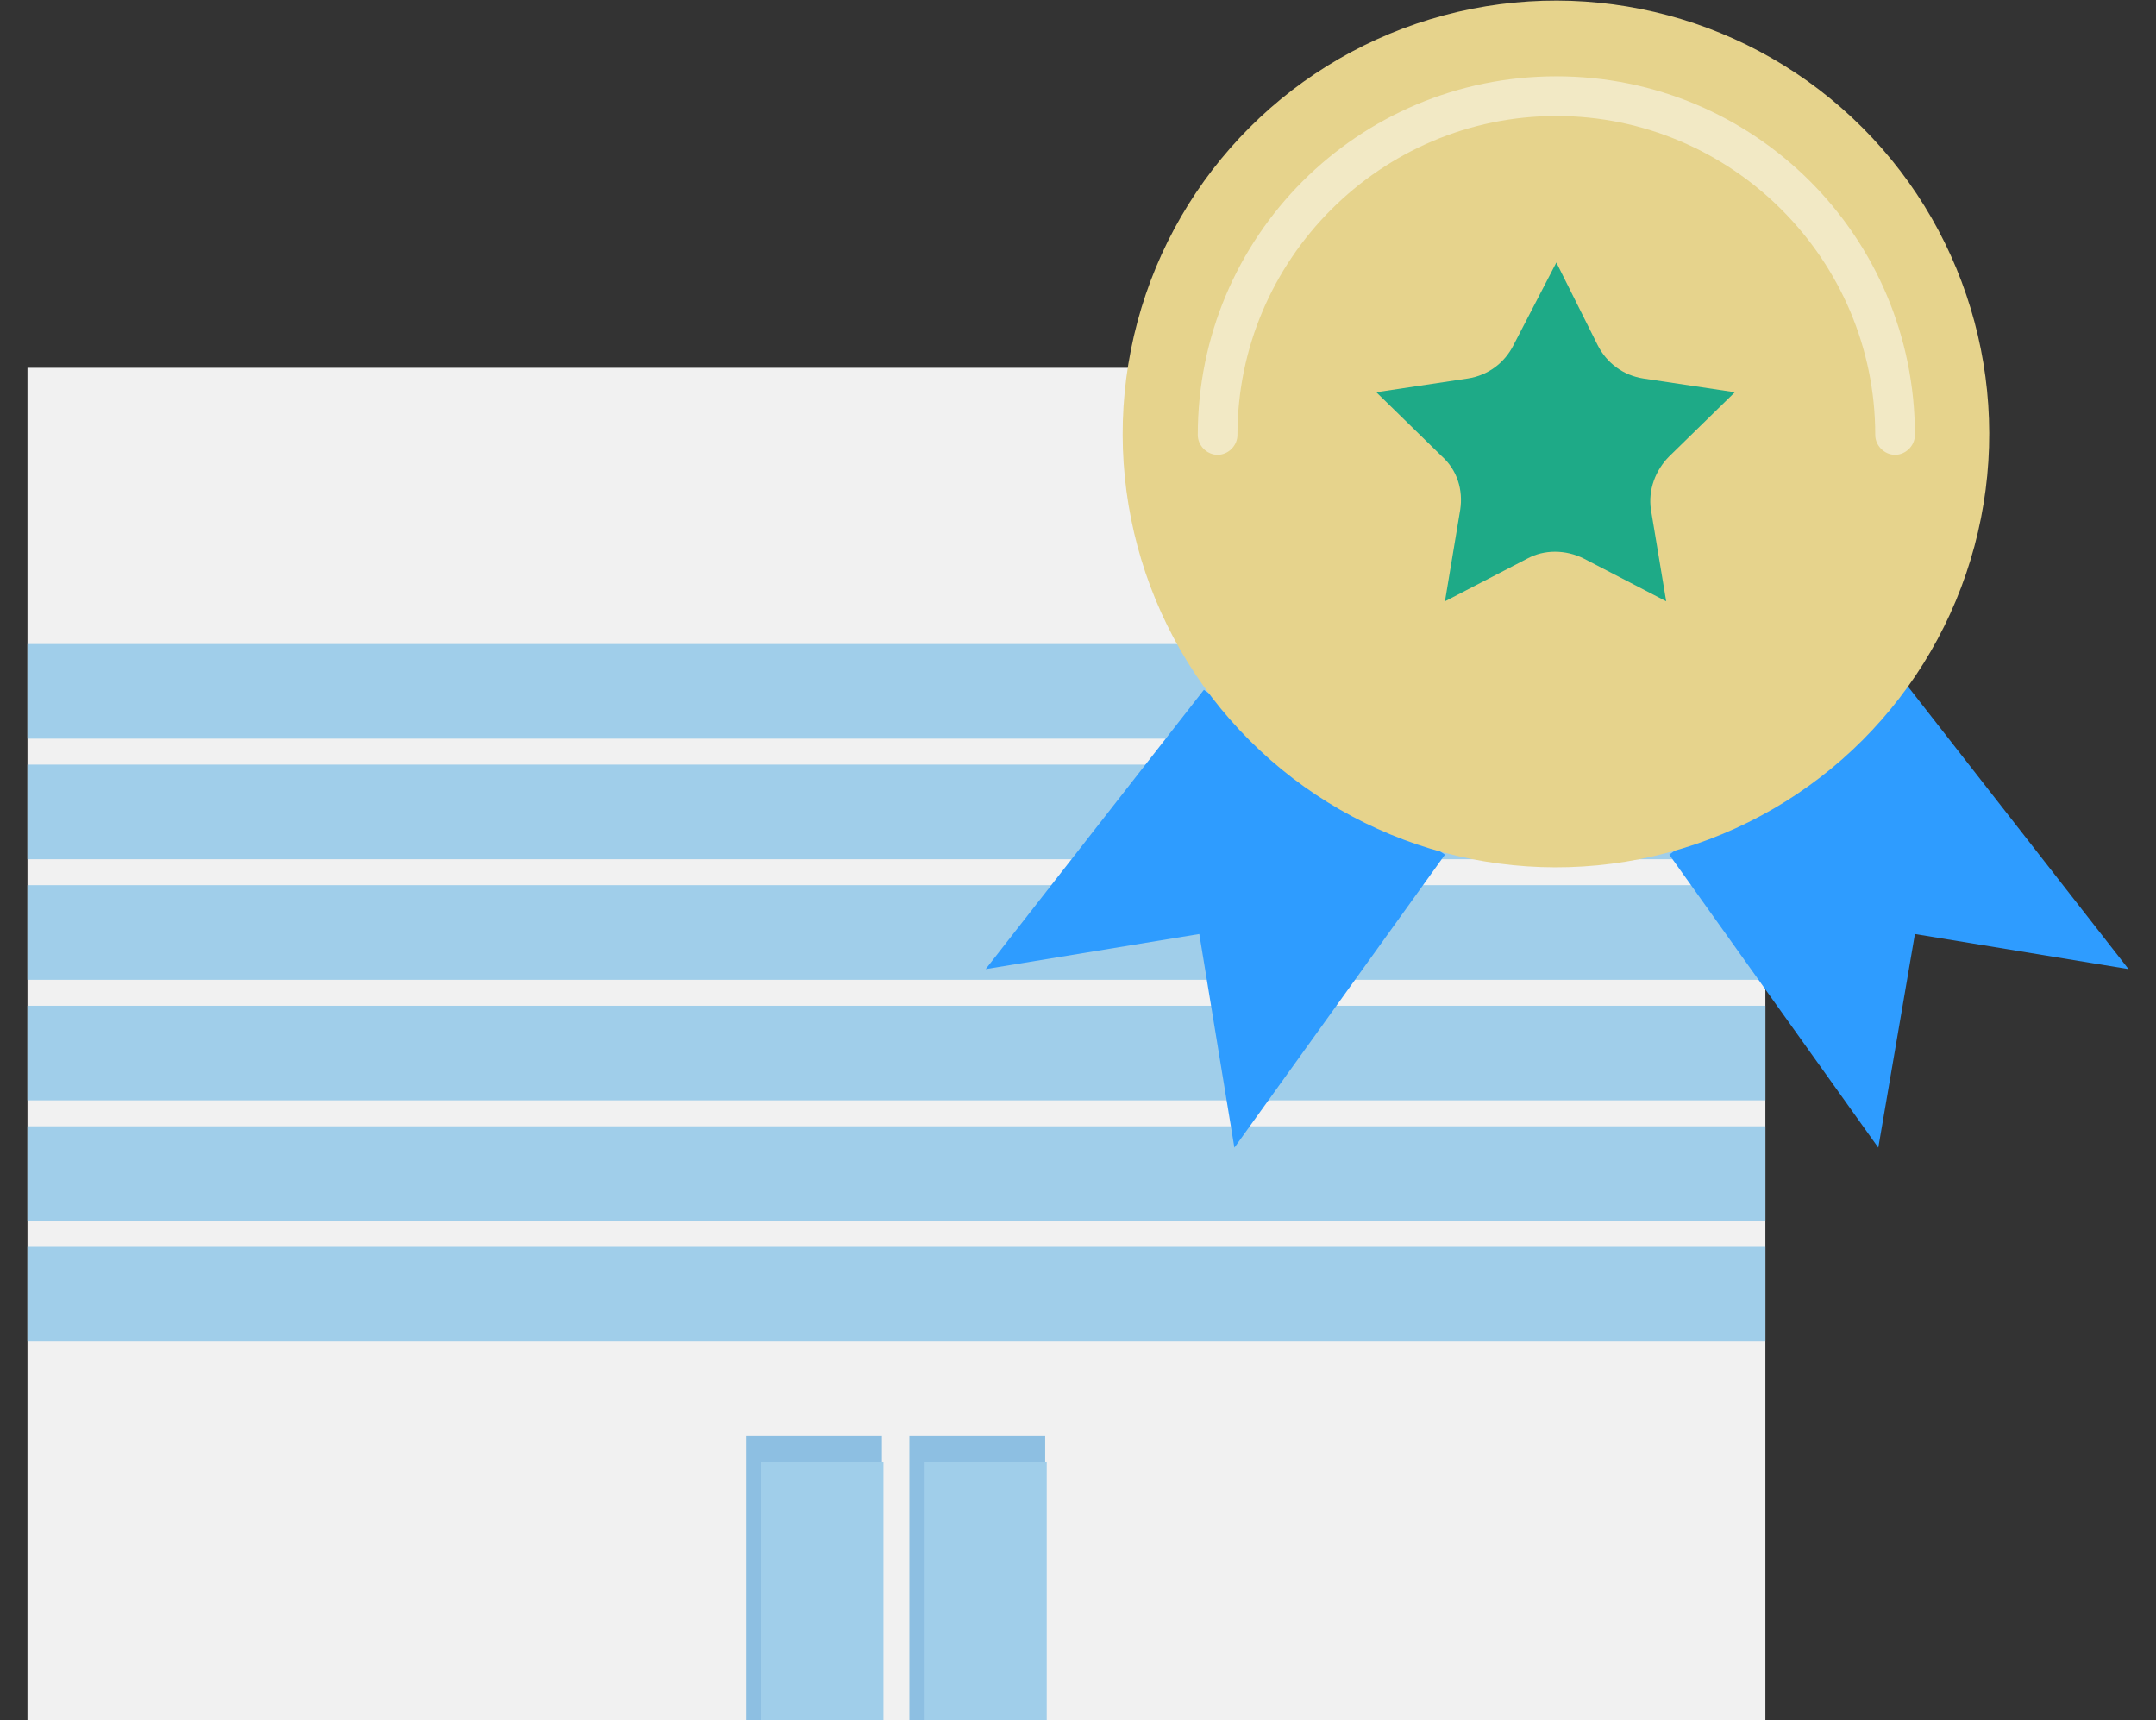
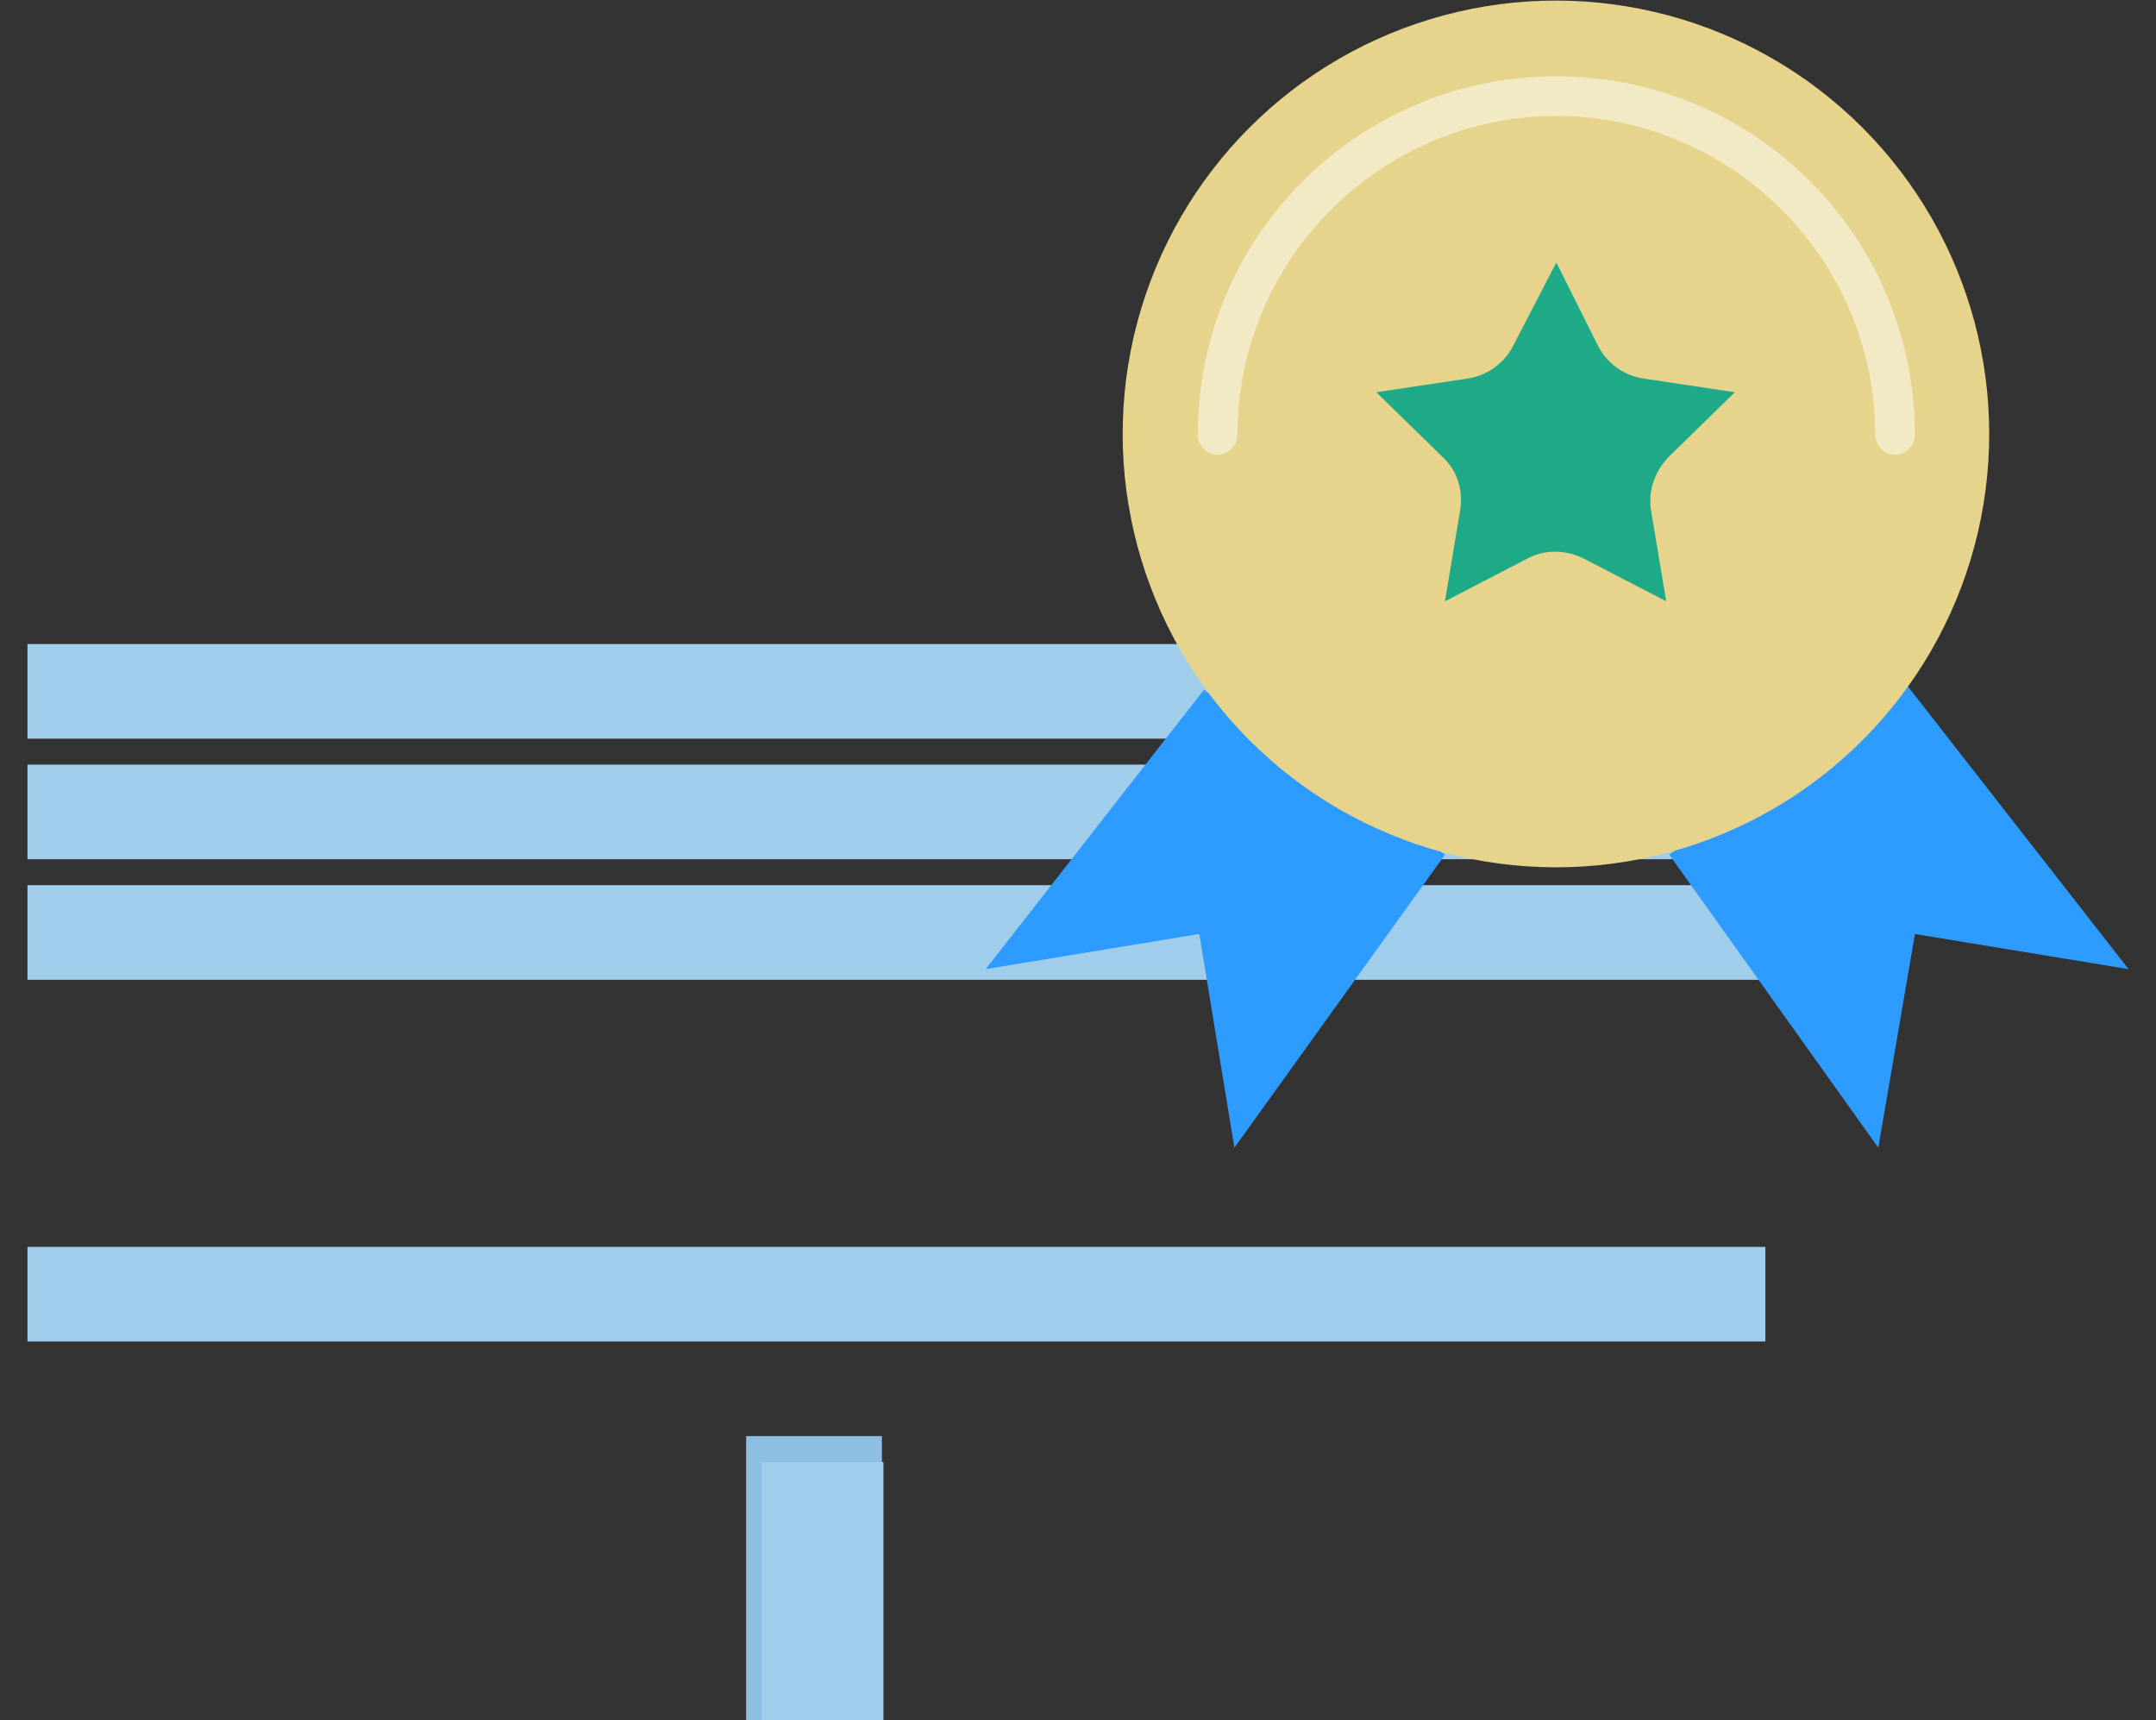
<svg xmlns="http://www.w3.org/2000/svg" version="1.1" id="レイヤー_1" x="0px" y="0px" width="141.3px" height="112.7px" viewBox="0 0 141.3 112.7" style="enable-background:new 0 0 141.3 112.7;" xml:space="preserve">
  <rect x="0" y="0" width="141.3" height="112.7" fill="#333333" stroke="none" />
  <style type="text/css">
	.st0{fill:#F1F1F1;}
	.st1{fill:#8DBFE2;}
	.st2{fill:#A0CEEA;}
	.st3{fill:#2E9CFF;}
	.st4{fill:#E6D38C;}
	.st5{fill:#F2E9C5;}
	.st6{fill:#1EAA87;}
</style>
-   <rect x="1.8" y="24.1" class="st0" width="113.9" height="88.6" />
  <rect x="48.9" y="94.1" class="st1" width="8.9" height="18.6" />
  <rect x="49.9" y="95.8" class="st2" width="8" height="16.9" />
-   <rect x="59.6" y="94.1" class="st1" width="8.9" height="18.6" />
-   <rect x="60.6" y="95.8" class="st2" width="8" height="16.9" />
  <rect x="1.8" y="50.1" class="st2" width="113.9" height="6.2" />
  <rect x="1.8" y="58" class="st2" width="113.9" height="6.2" />
  <rect x="1.8" y="42.2" class="st2" width="113.9" height="6.2" />
-   <rect x="1.8" y="65.9" class="st2" width="113.9" height="6.2" />
-   <rect x="1.8" y="73.8" class="st2" width="113.9" height="6.2" />
  <rect x="1.8" y="81.7" class="st2" width="113.9" height="6.2" />
  <g>
    <polygon class="st3" points="109.4,56 123.1,75.2 125.5,61.2 139.5,63.5 124.9,44.8  " />
    <polygon class="st3" points="78.9,45.2 64.6,63.5 78.6,61.2 80.9,75.2 94.7,56  " />
    <ellipse transform="matrix(0.707 -0.707 0.707 0.707 9.781 80.469)" class="st4" cx="102" cy="28.4" rx="28.4" ry="28.4" />
    <path class="st5" d="M124.2,29.8c-0.7,0-1.3-0.6-1.3-1.3c0-11.5-9.4-20.9-20.9-20.9s-20.9,9.4-20.9,20.9c0,0.7-0.6,1.3-1.3,1.3   s-1.3-0.6-1.3-1.3c0-13,10.5-23.5,23.5-23.5s23.5,10.5,23.5,23.5C125.5,29.2,124.9,29.8,124.2,29.8z" />
    <path class="st6" d="M102,17.2l2.7,5.4c0.6,1.2,1.7,2,3,2.2l6,0.9v0l-4.3,4.2c-0.9,0.9-1.4,2.2-1.2,3.5l1,6l-5.4-2.8   c-1.2-0.6-2.6-0.6-3.7,0l-5.4,2.8l1-6c0.2-1.3-0.2-2.6-1.2-3.5l-4.3-4.2v0l6-0.9c1.3-0.2,2.4-1,3-2.2L102,17.2z" />
  </g>
</svg>